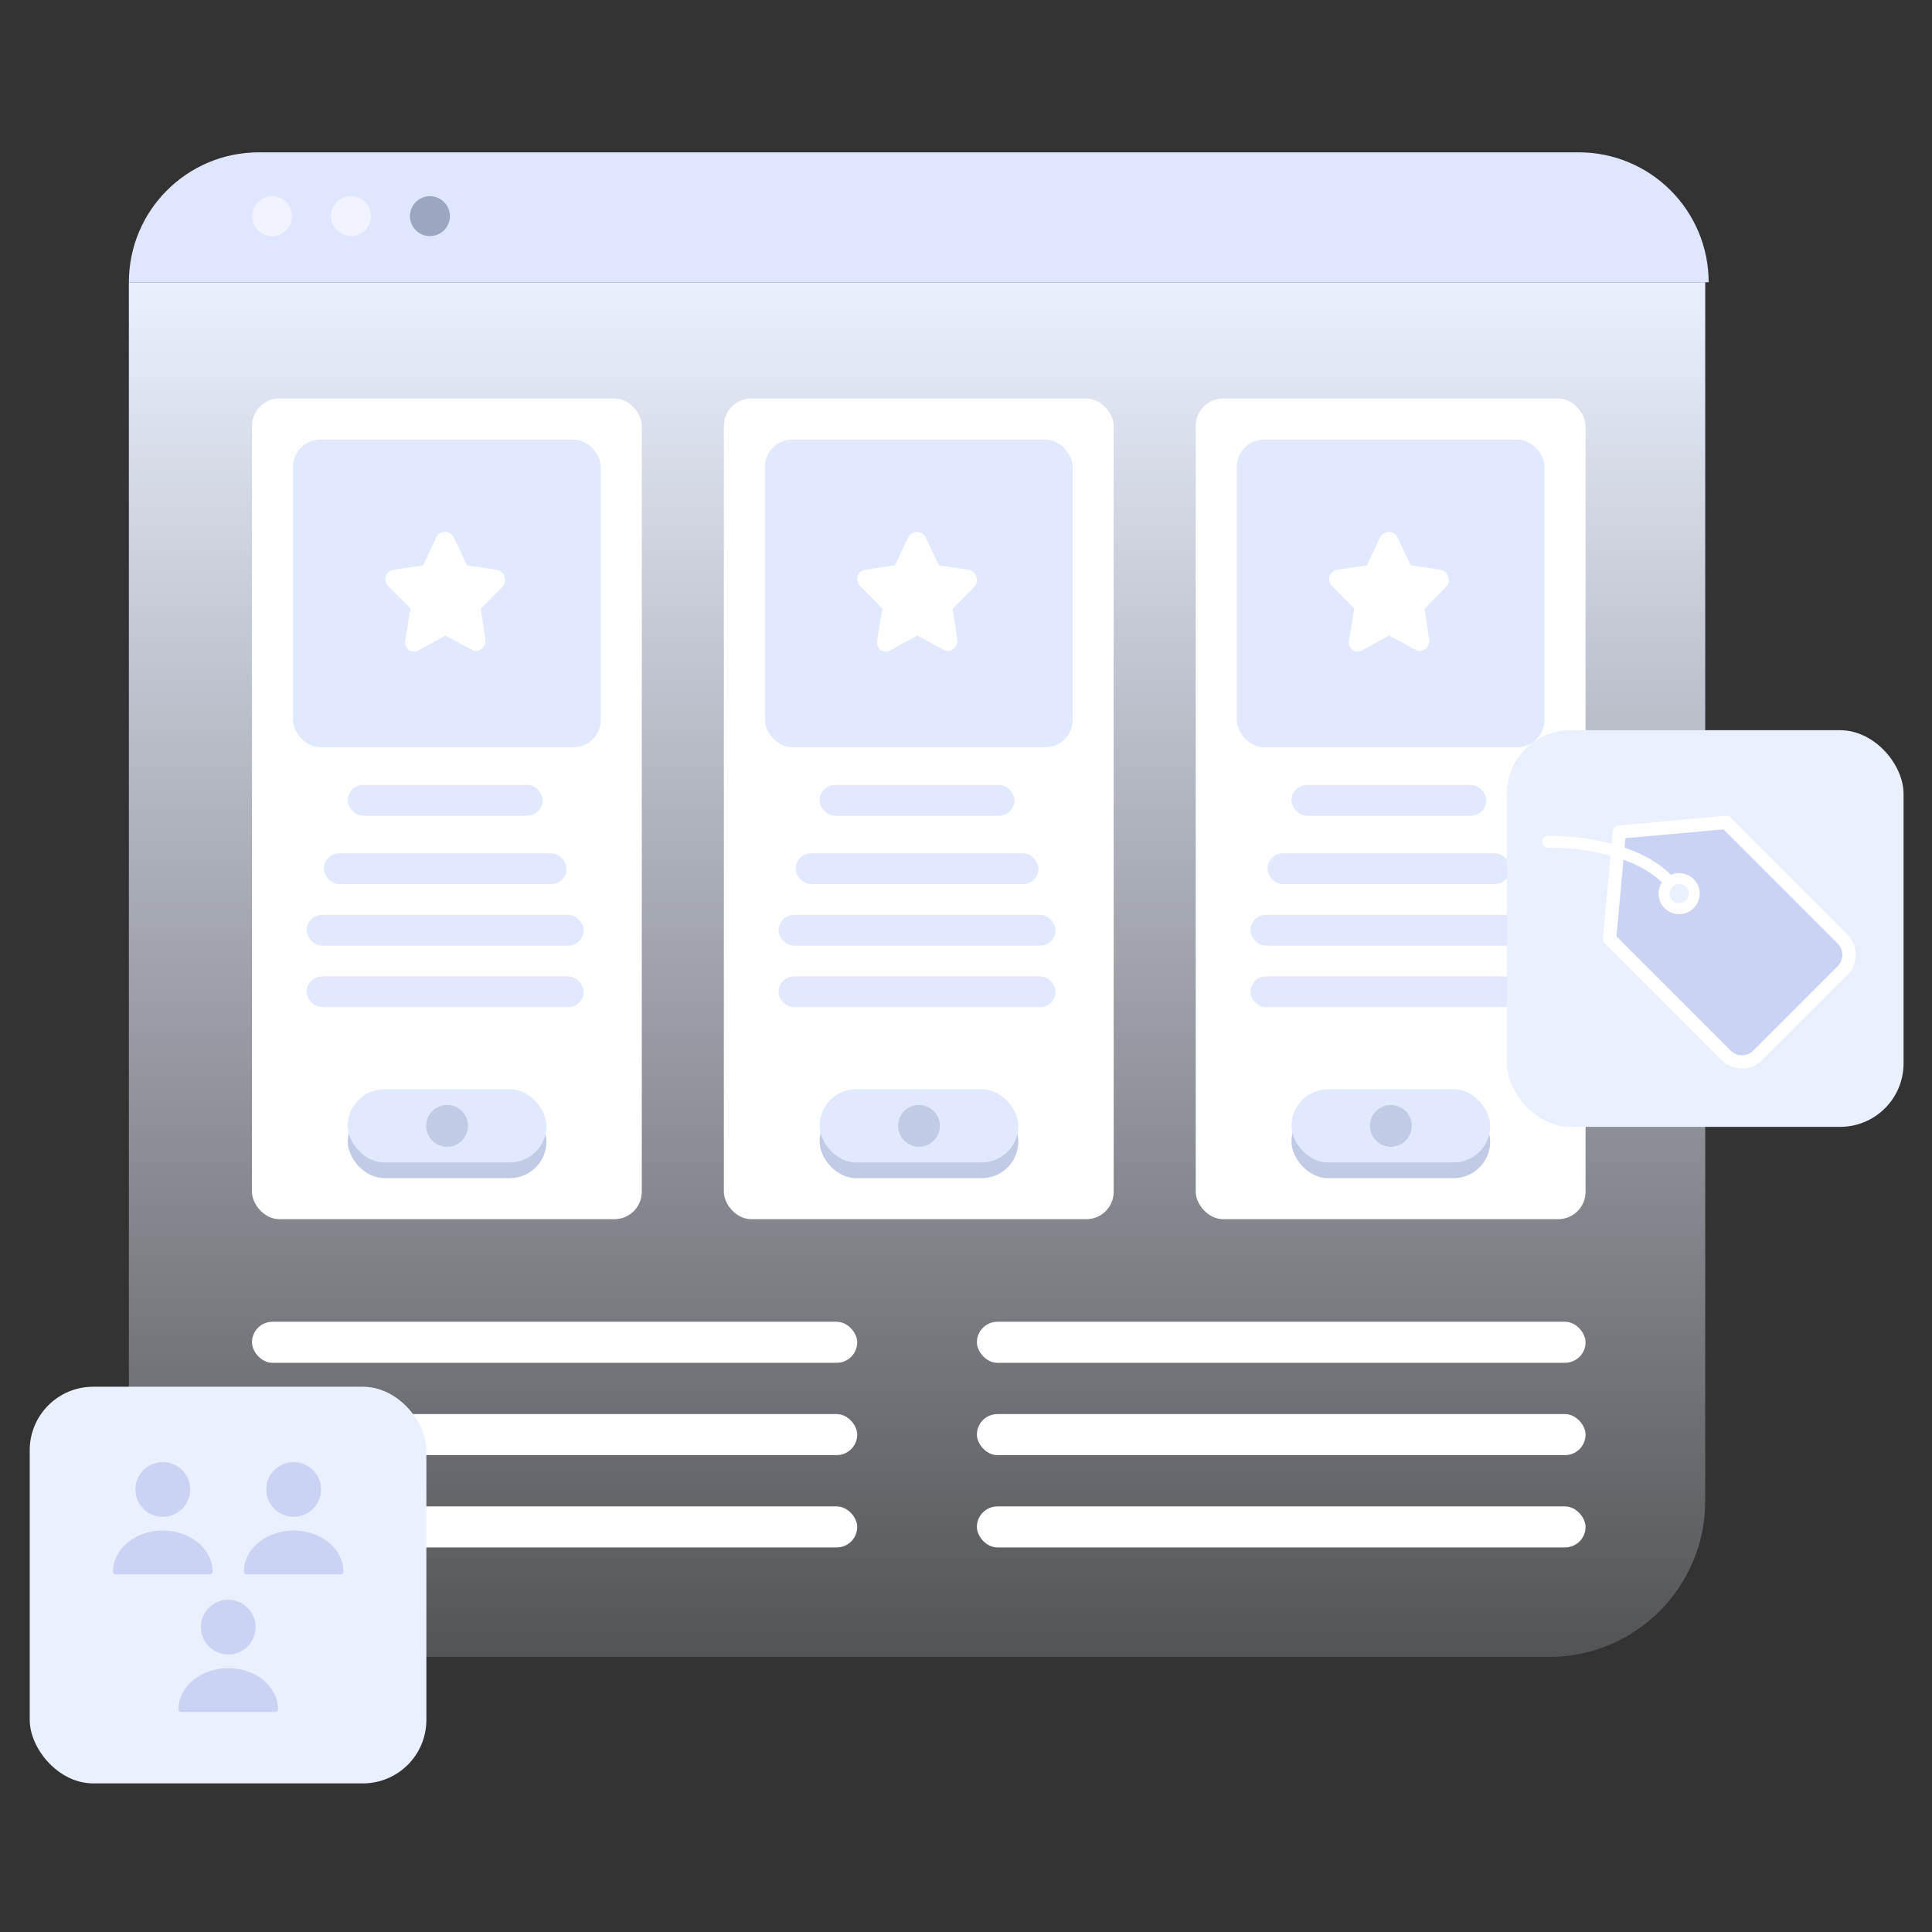
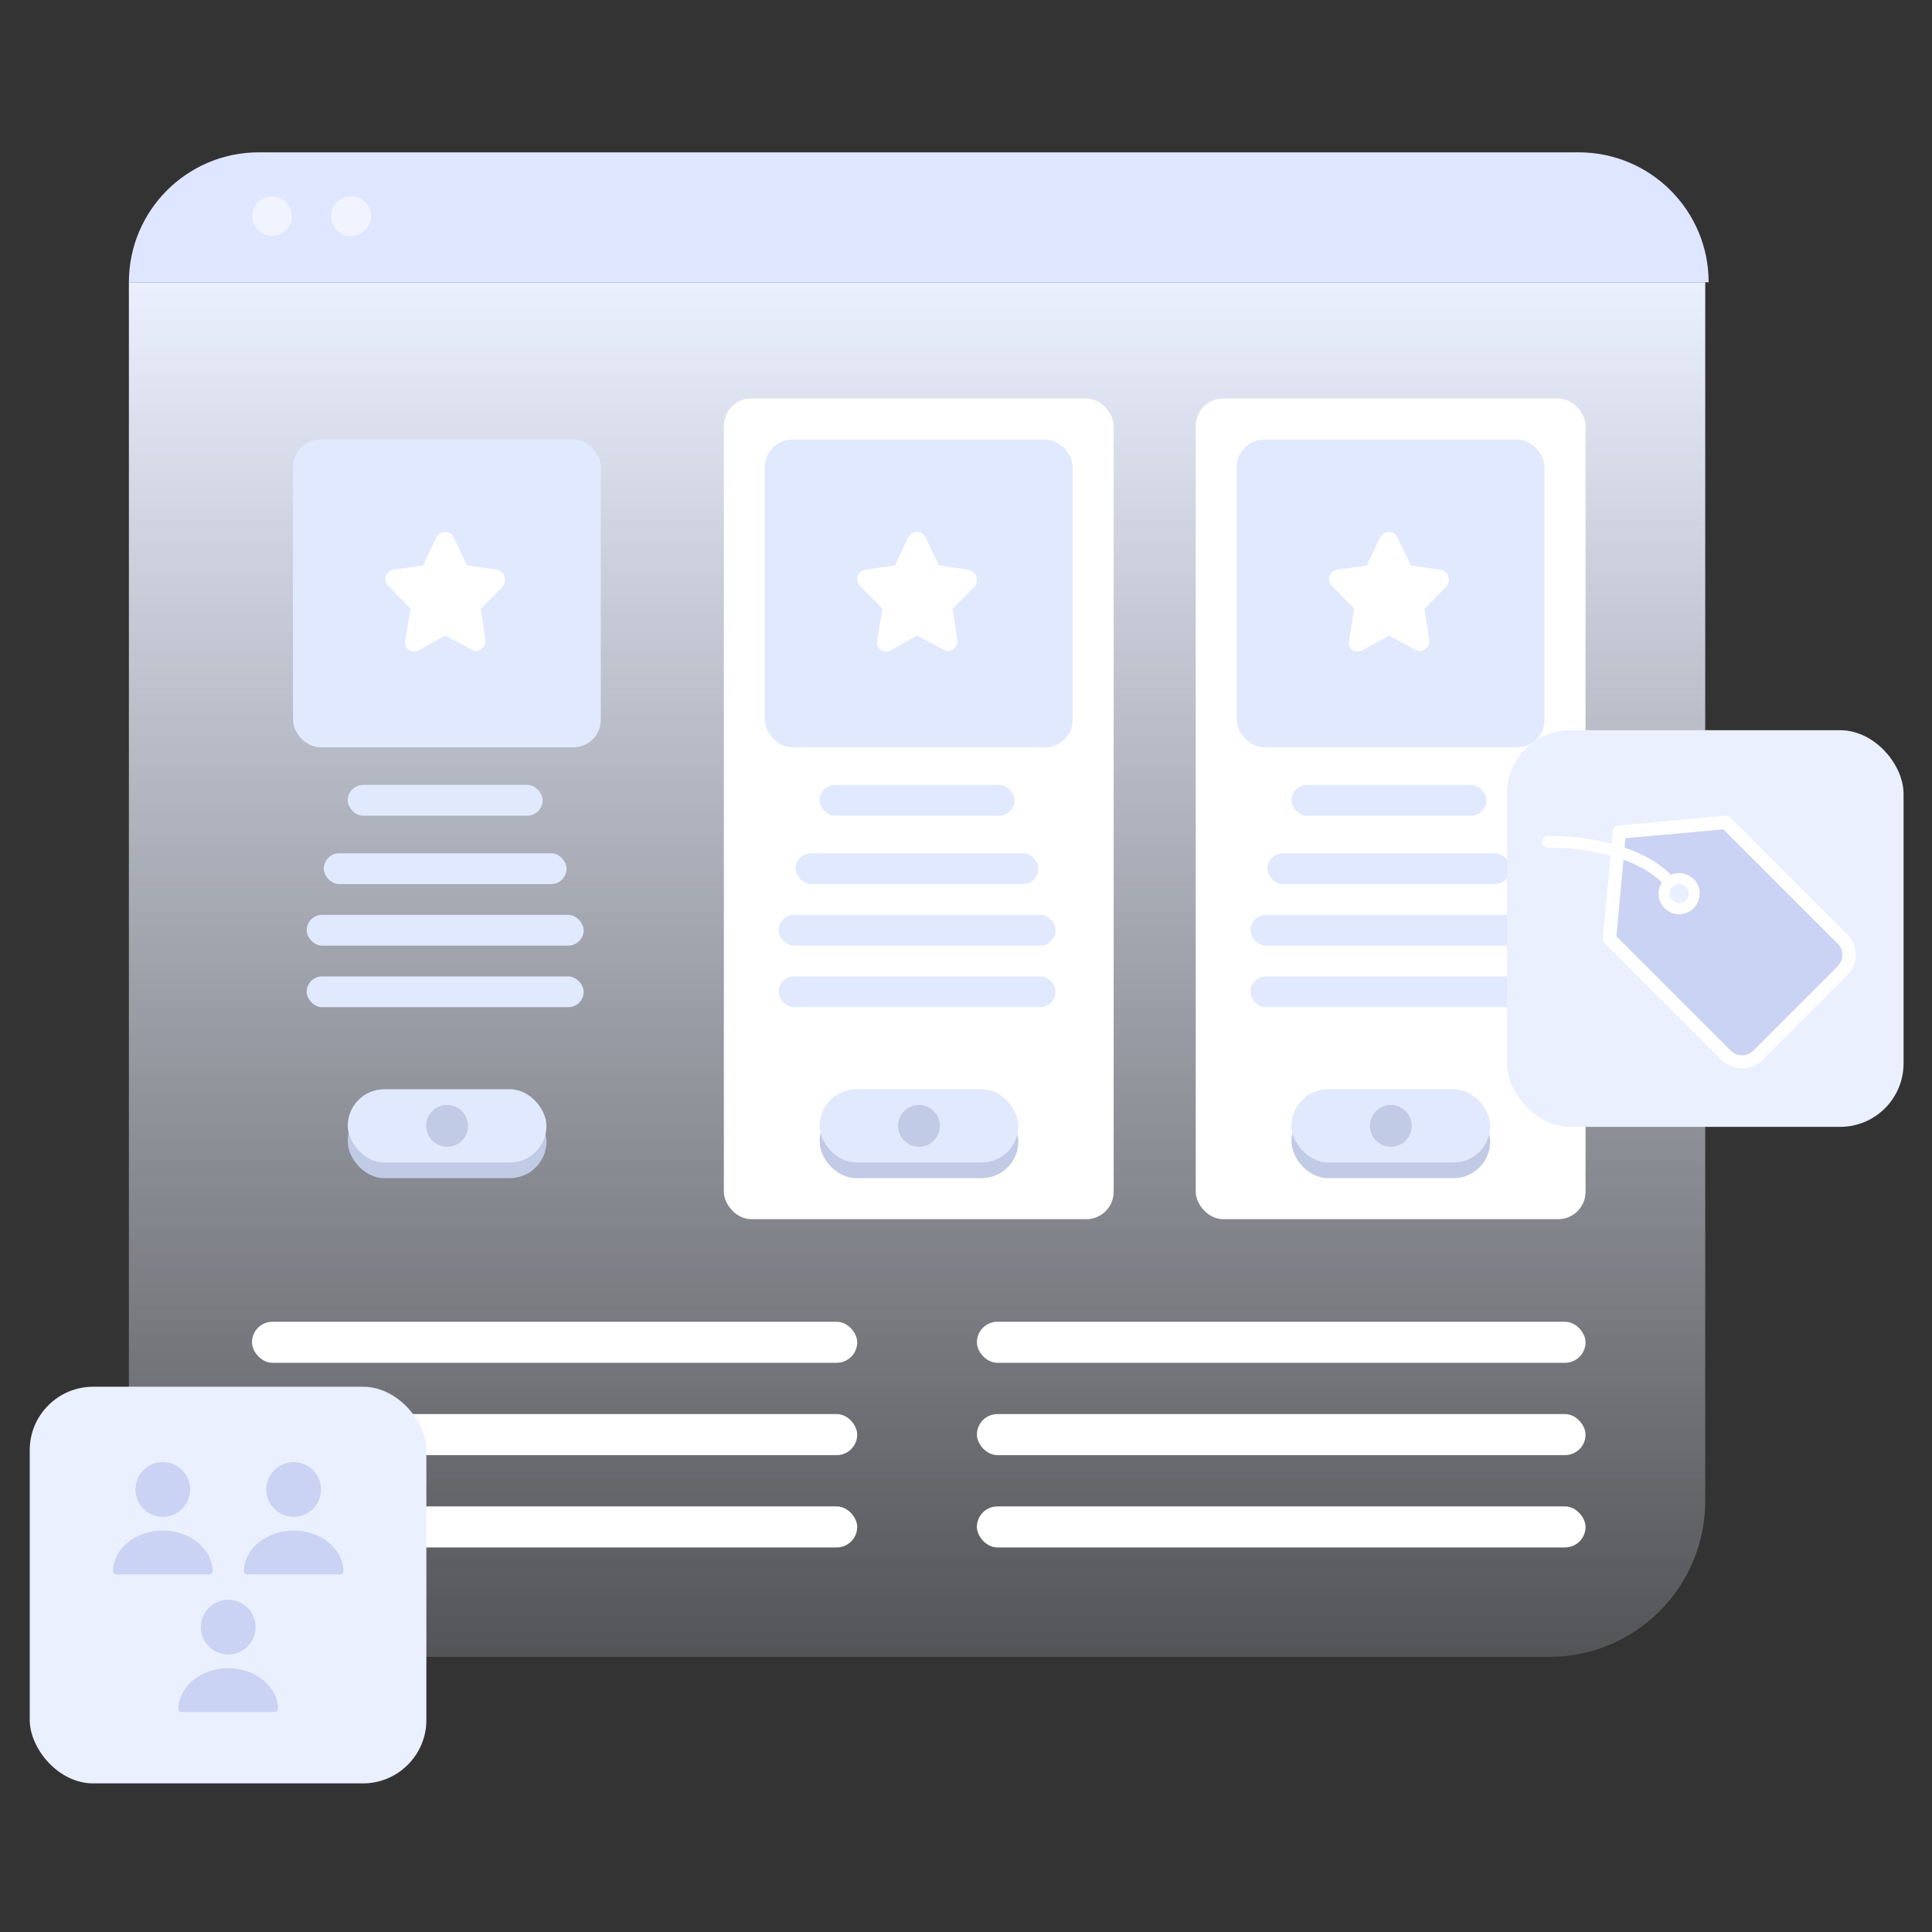
<svg xmlns="http://www.w3.org/2000/svg" width="520" height="520" viewBox="0 0 520 520" fill="none">
  <rect x="0" y="0" width="520" height="520" fill="#333333" stroke="none" />
  <path d="M34.69 75.973H458.964V403.992C458.964 427.163 440.18 445.948 417.008 445.948H76.645C53.474 445.948 34.69 427.163 34.69 403.992V75.973Z" fill="url(#paint0_linear_1_19338)" />
  <path d="M34.69 75.973C34.69 56.658 50.347 41 69.662 41H424.912C444.227 41 459.884 56.658 459.884 75.973H34.69Z" fill="#DFE6FF" />
  <path d="M73.233 63.555C76.202 63.555 78.609 61.148 78.609 58.179C78.609 55.21 76.202 52.804 73.233 52.804C70.264 52.804 67.857 55.21 67.857 58.179C67.857 61.148 70.264 63.555 73.233 63.555Z" fill="white" fill-opacity="0.56" />
  <path d="M94.473 63.555C97.442 63.555 99.849 61.148 99.849 58.179C99.849 55.21 97.442 52.804 94.473 52.804C91.504 52.804 89.098 55.21 89.098 58.179C89.098 61.148 91.504 63.555 94.473 63.555Z" fill="white" fill-opacity="0.56" />
-   <path d="M115.713 63.555C118.682 63.555 121.089 61.148 121.089 58.179C121.089 55.21 118.682 52.804 115.713 52.804C112.745 52.804 110.338 55.21 110.338 58.179C110.338 61.148 112.745 63.555 115.713 63.555Z" fill="#9CA6C1" />
  <rect x="67.821" y="355.755" width="162.899" height="11.044" rx="5.522" fill="white" />
  <rect x="67.821" y="380.604" width="162.899" height="11.044" rx="5.522" fill="white" />
  <rect x="67.821" y="405.453" width="162.899" height="11.044" rx="5.522" fill="white" />
  <rect x="262.933" y="355.755" width="163.82" height="11.044" rx="5.522" fill="white" />
  <rect x="262.933" y="380.604" width="163.82" height="11.044" rx="5.522" fill="white" />
  <rect x="262.933" y="405.453" width="163.82" height="11.044" rx="5.522" fill="white" />
  <rect x="321.834" y="107.264" width="104.918" height="220.881" rx="7.363" fill="white" />
  <rect x="332.877" y="118.308" width="82.83" height="82.83" rx="7.363" fill="#E1E9FF" />
  <path d="M382.226 175.217C381.793 175.217 381.368 175.107 380.99 174.897L373.902 171.055L366.813 174.95C366.399 175.223 365.913 175.369 365.416 175.369C364.92 175.369 364.434 175.223 364.02 174.95C363.604 174.598 363.3 174.133 363.147 173.611C362.994 173.089 362.999 172.534 363.161 172.015L364.504 163.798L358.757 157.982C358.356 157.651 358.054 157.218 357.883 156.729C357.713 156.239 357.681 155.713 357.791 155.207C357.936 154.726 358.214 154.296 358.594 153.966C358.974 153.636 359.44 153.418 359.939 153.339L367.887 152.165L371.431 144.695C371.632 144.238 371.962 143.849 372.382 143.576C372.802 143.303 373.292 143.157 373.794 143.157C374.296 143.157 374.787 143.303 375.206 143.576C375.626 143.849 375.957 144.238 376.157 144.695L379.702 152.165L387.65 153.339C388.148 153.418 388.614 153.636 388.994 153.966C389.374 154.296 389.653 154.726 389.798 155.207C389.957 155.692 389.981 156.211 389.868 156.709C389.755 157.207 389.508 157.665 389.153 158.035L383.407 163.851L384.642 172.015C384.731 172.51 384.683 173.02 384.504 173.49C384.324 173.96 384.019 174.372 383.622 174.683C383.22 174.995 382.734 175.18 382.226 175.217Z" fill="white" />
  <rect x="347.602" y="211.262" width="52.459" height="8.283" rx="4.142" fill="#E1E9FF" />
  <rect x="341.16" y="229.668" width="65.344" height="8.283" rx="4.142" fill="#E1E9FF" />
  <rect x="336.559" y="246.235" width="74.547" height="8.283" rx="4.142" fill="#E1E9FF" />
  <rect x="336.559" y="262.801" width="74.547" height="8.283" rx="4.142" fill="#E1E9FF" />
  <rect x="347.604" y="297.395" width="53.488" height="19.706" rx="9.853" fill="#C1CBE6" />
  <rect x="347.604" y="293.172" width="53.488" height="19.706" rx="9.853" fill="#E1E9FF" />
  <circle cx="374.347" cy="303.025" r="5.63" fill="#C1CBE6" />
  <rect x="194.828" y="107.264" width="104.918" height="220.881" rx="7.363" fill="white" />
  <rect x="205.87" y="118.308" width="82.83" height="82.83" rx="7.363" fill="#E1E9FF" />
  <path d="M255.218 175.217C254.785 175.217 254.36 175.107 253.983 174.897L246.894 171.055L239.805 174.95C239.391 175.223 238.905 175.369 238.409 175.369C237.912 175.369 237.426 175.223 237.012 174.95C236.596 174.598 236.292 174.133 236.139 173.611C235.987 173.089 235.991 172.534 236.153 172.015L237.496 163.798L231.749 157.982C231.348 157.651 231.046 157.218 230.875 156.729C230.705 156.239 230.673 155.713 230.783 155.207C230.928 154.726 231.206 154.296 231.586 153.966C231.966 153.636 232.432 153.418 232.931 153.339L240.879 152.165L244.423 144.695C244.624 144.238 244.954 143.849 245.374 143.576C245.794 143.303 246.285 143.157 246.786 143.157C247.288 143.157 247.779 143.303 248.199 143.576C248.618 143.849 248.949 144.238 249.149 144.695L252.694 152.165L260.642 153.339C261.14 153.418 261.606 153.636 261.986 153.966C262.366 154.296 262.645 154.726 262.79 155.207C262.949 155.692 262.974 156.211 262.86 156.709C262.747 157.207 262.5 157.665 262.145 158.035L256.399 163.851L257.634 172.015C257.724 172.51 257.676 173.02 257.496 173.49C257.316 173.96 257.011 174.372 256.614 174.683C256.212 174.995 255.726 175.18 255.218 175.217Z" fill="white" />
  <rect x="220.596" y="211.262" width="52.459" height="8.283" rx="4.142" fill="#E1E9FF" />
  <rect x="214.153" y="229.668" width="65.344" height="8.283" rx="4.142" fill="#E1E9FF" />
  <rect x="209.552" y="246.235" width="74.547" height="8.283" rx="4.142" fill="#E1E9FF" />
  <rect x="209.552" y="262.801" width="74.547" height="8.283" rx="4.142" fill="#E1E9FF" />
  <rect x="220.597" y="297.395" width="53.488" height="19.706" rx="9.853" fill="#C1CBE6" />
  <rect x="220.597" y="293.172" width="53.488" height="19.706" rx="9.853" fill="#E1E9FF" />
  <circle cx="247.34" cy="303.025" r="5.63" fill="#C1CBE6" />
-   <rect x="67.821" y="107.264" width="104.918" height="220.881" rx="7.363" fill="white" />
  <rect x="78.866" y="118.308" width="82.83" height="82.83" rx="7.363" fill="#E1E9FF" />
  <path d="M128.214 175.217C127.781 175.217 127.356 175.107 126.979 174.897L119.89 171.055L112.801 174.95C112.387 175.223 111.902 175.369 111.405 175.369C110.908 175.369 110.422 175.223 110.008 174.95C109.592 174.598 109.288 174.133 109.136 173.611C108.983 173.089 108.988 172.534 109.149 172.015L110.492 163.798L104.746 157.982C104.344 157.651 104.042 157.218 103.871 156.729C103.701 156.239 103.669 155.713 103.779 155.207C103.924 154.726 104.203 154.296 104.583 153.966C104.963 153.636 105.428 153.418 105.927 153.339L113.875 152.165L117.42 144.695C117.62 144.238 117.95 143.849 118.37 143.576C118.79 143.303 119.281 143.157 119.782 143.157C120.284 143.157 120.775 143.303 121.195 143.576C121.614 143.849 121.945 144.238 122.145 144.695L125.69 152.165L133.638 153.339C134.136 153.418 134.602 153.636 134.982 153.966C135.362 154.296 135.641 154.726 135.786 155.207C135.945 155.692 135.97 156.211 135.856 156.709C135.743 157.207 135.496 157.665 135.142 158.035L129.395 163.851L130.63 172.015C130.72 172.51 130.672 173.02 130.492 173.49C130.312 173.96 130.007 174.372 129.61 174.683C129.208 174.995 128.722 175.18 128.214 175.217Z" fill="white" />
  <rect x="93.592" y="211.262" width="52.459" height="8.283" rx="4.142" fill="#E1E9FF" />
  <rect x="87.149" y="229.668" width="65.344" height="8.283" rx="4.142" fill="#E1E9FF" />
  <rect x="82.548" y="246.235" width="74.547" height="8.283" rx="4.142" fill="#E1E9FF" />
  <rect x="82.548" y="262.801" width="74.547" height="8.283" rx="4.142" fill="#E1E9FF" />
  <rect x="93.591" y="297.395" width="53.488" height="19.706" rx="9.853" fill="#C1CBE6" />
  <rect x="93.591" y="293.172" width="53.488" height="19.706" rx="9.853" fill="#E1E9FF" />
  <circle cx="120.335" cy="303.025" r="5.63" fill="#C1CBE6" />
  <rect x="8" y="373.241" width="106.759" height="106.759" rx="17.081" fill="#EBF0FF" />
  <path d="M43.817 408.263C47.887 408.263 51.186 404.964 51.186 400.894C51.186 396.824 47.887 393.525 43.817 393.525C39.748 393.525 36.448 396.824 36.448 400.894C36.448 404.964 39.748 408.263 43.817 408.263Z" fill="#CAD3F3" />
  <path d="M43.82 411.948C36.436 411.948 30.423 416.9 30.423 423.001C30.423 423.414 30.747 423.738 31.16 423.738H56.48C56.892 423.738 57.217 423.414 57.217 423.001C57.217 416.9 51.203 411.948 43.82 411.948Z" fill="#CAD3F3" />
  <path d="M79.038 408.263C83.108 408.263 86.407 404.964 86.407 400.894C86.407 396.824 83.108 393.525 79.038 393.525C74.968 393.525 71.669 396.824 71.669 400.894C71.669 404.964 74.968 408.263 79.038 408.263Z" fill="#CAD3F3" />
  <path d="M79.04 411.948C71.657 411.948 65.644 416.9 65.644 423.001C65.644 423.414 65.968 423.738 66.38 423.738H91.701C92.113 423.738 92.437 423.414 92.437 423.001C92.437 416.9 86.424 411.948 79.04 411.948Z" fill="#CAD3F3" />
  <path d="M61.431 445.308C65.501 445.308 68.801 442.009 68.801 437.939C68.801 433.869 65.501 430.57 61.431 430.57C57.362 430.57 54.062 433.869 54.062 437.939C54.062 442.009 57.362 445.308 61.431 445.308Z" fill="#CAD3F3" />
  <path d="M61.43 448.993C54.046 448.993 48.033 453.945 48.033 460.046C48.033 460.459 48.357 460.783 48.77 460.783H74.09C74.503 460.783 74.827 460.459 74.827 460.046C74.827 453.945 68.814 448.993 61.43 448.993Z" fill="#CAD3F3" />
  <rect x="405.586" y="196.537" width="106.759" height="106.759" rx="17.081" fill="#EBF0FF" />
  <path d="M463.372 221.127L434.694 224.367L432.223 252.602L466.056 285.201H472.667L496.532 259.188L497.088 253.595L463.372 221.127ZM451.854 245.496C450.839 245.496 449.846 245.195 449.002 244.631C448.158 244.067 447.5 243.266 447.112 242.328C446.723 241.391 446.622 240.359 446.82 239.363C447.018 238.368 447.507 237.454 448.224 236.736C448.942 236.018 449.857 235.53 450.852 235.332C451.848 235.134 452.88 235.235 453.818 235.624C454.756 236.012 455.557 236.67 456.121 237.514C456.685 238.357 456.986 239.35 456.986 240.364C456.986 241.725 456.445 243.031 455.483 243.993C454.52 244.955 453.215 245.496 451.854 245.496Z" fill="#CAD3F3" />
  <path d="M497.161 251.434L465.802 220.072C465.618 219.887 465.395 219.744 465.15 219.654C464.905 219.564 464.643 219.529 464.383 219.551L435.685 222.19C435.272 222.229 434.885 222.411 434.591 222.705C434.298 222.998 434.115 223.385 434.076 223.798L431.438 252.498C431.416 252.759 431.451 253.021 431.541 253.266C431.631 253.511 431.773 253.734 431.959 253.918L463.318 285.279C464.79 286.749 466.786 287.574 468.866 287.574C470.946 287.574 472.941 286.749 474.414 285.279L497.161 262.53C497.89 261.802 498.469 260.937 498.863 259.985C499.258 259.033 499.461 258.012 499.461 256.982C499.461 255.951 499.258 254.931 498.863 253.979C498.469 253.027 497.89 252.162 497.161 251.434ZM494.654 260.022L471.906 282.771C471.097 283.573 470.005 284.023 468.866 284.023C467.727 284.023 466.634 283.573 465.826 282.771L435.07 252.013L437.483 225.597L463.874 223.231L494.63 253.989C495.421 254.792 495.866 255.873 495.87 257.001C495.875 258.128 495.438 259.212 494.654 260.022Z" fill="white" />
  <path d="M451.943 234.998C450.664 234.998 449.424 235.441 448.435 236.252C447.446 237.064 446.769 238.193 446.519 239.447C446.269 240.702 446.461 242.004 447.064 243.133C447.666 244.261 448.641 245.146 449.823 245.636C451.004 246.126 452.319 246.192 453.544 245.822C454.768 245.451 455.826 244.668 456.538 243.605C457.25 242.542 457.571 241.265 457.447 239.992C457.323 238.719 456.762 237.528 455.858 236.622C455.346 236.105 454.736 235.695 454.064 235.416C453.392 235.137 452.671 234.995 451.943 234.998ZM453.773 242.359C453.28 242.829 452.625 243.091 451.943 243.091C451.261 243.091 450.606 242.829 450.112 242.359C449.749 241.996 449.501 241.534 449.4 241.031C449.299 240.527 449.349 240.005 449.545 239.53C449.741 239.056 450.074 238.65 450.501 238.365C450.927 238.079 451.429 237.927 451.943 237.927C452.456 237.927 452.958 238.079 453.385 238.365C453.812 238.65 454.144 239.056 454.34 239.53C454.536 240.005 454.587 240.527 454.486 241.031C454.385 241.534 454.137 241.996 453.773 242.359Z" fill="white" />
  <path d="M416.631 226.594C423.722 226.379 440.014 228.045 448.458 236.426" stroke="white" stroke-width="3.164" stroke-linecap="round" />
  <defs>
    <linearGradient id="paint0_linear_1_19338" x1="246.827" y1="75.973" x2="246.827" y2="523.867" gradientUnits="userSpaceOnUse">
      <stop stop-color="#EBF0FF" />
      <stop offset="1" stop-color="#EBF0FF" stop-opacity="0" />
    </linearGradient>
  </defs>
</svg>